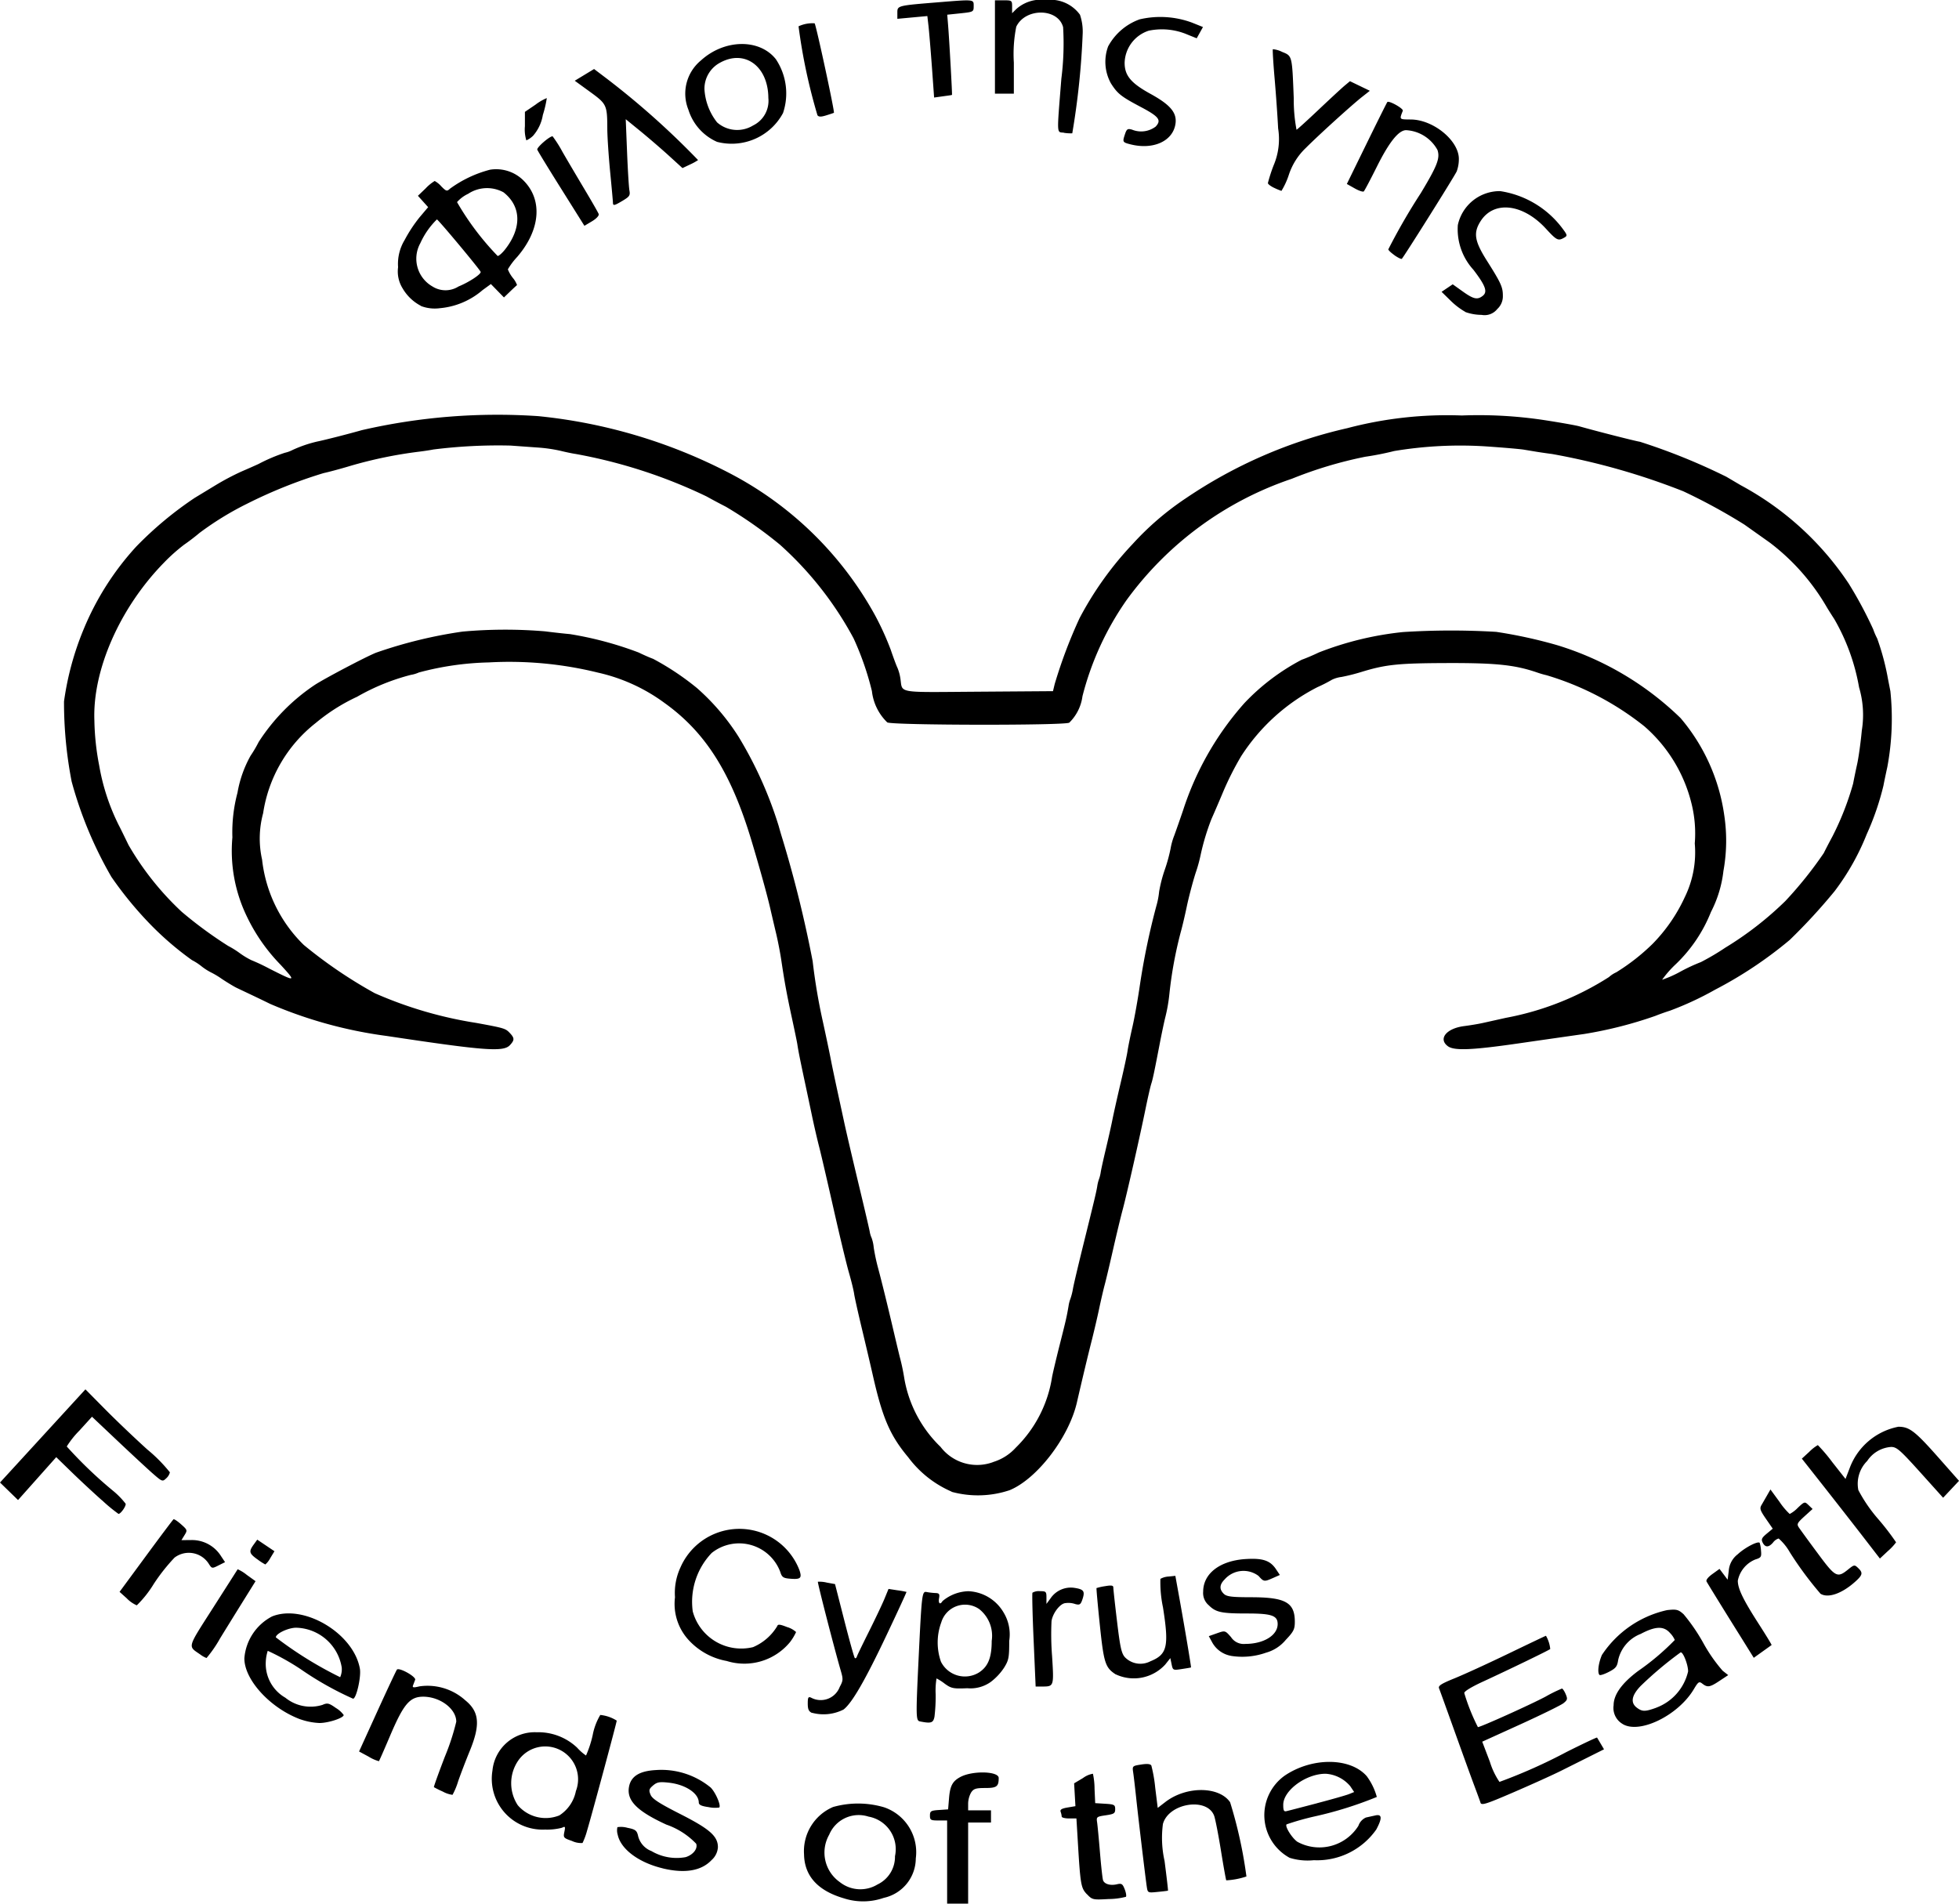
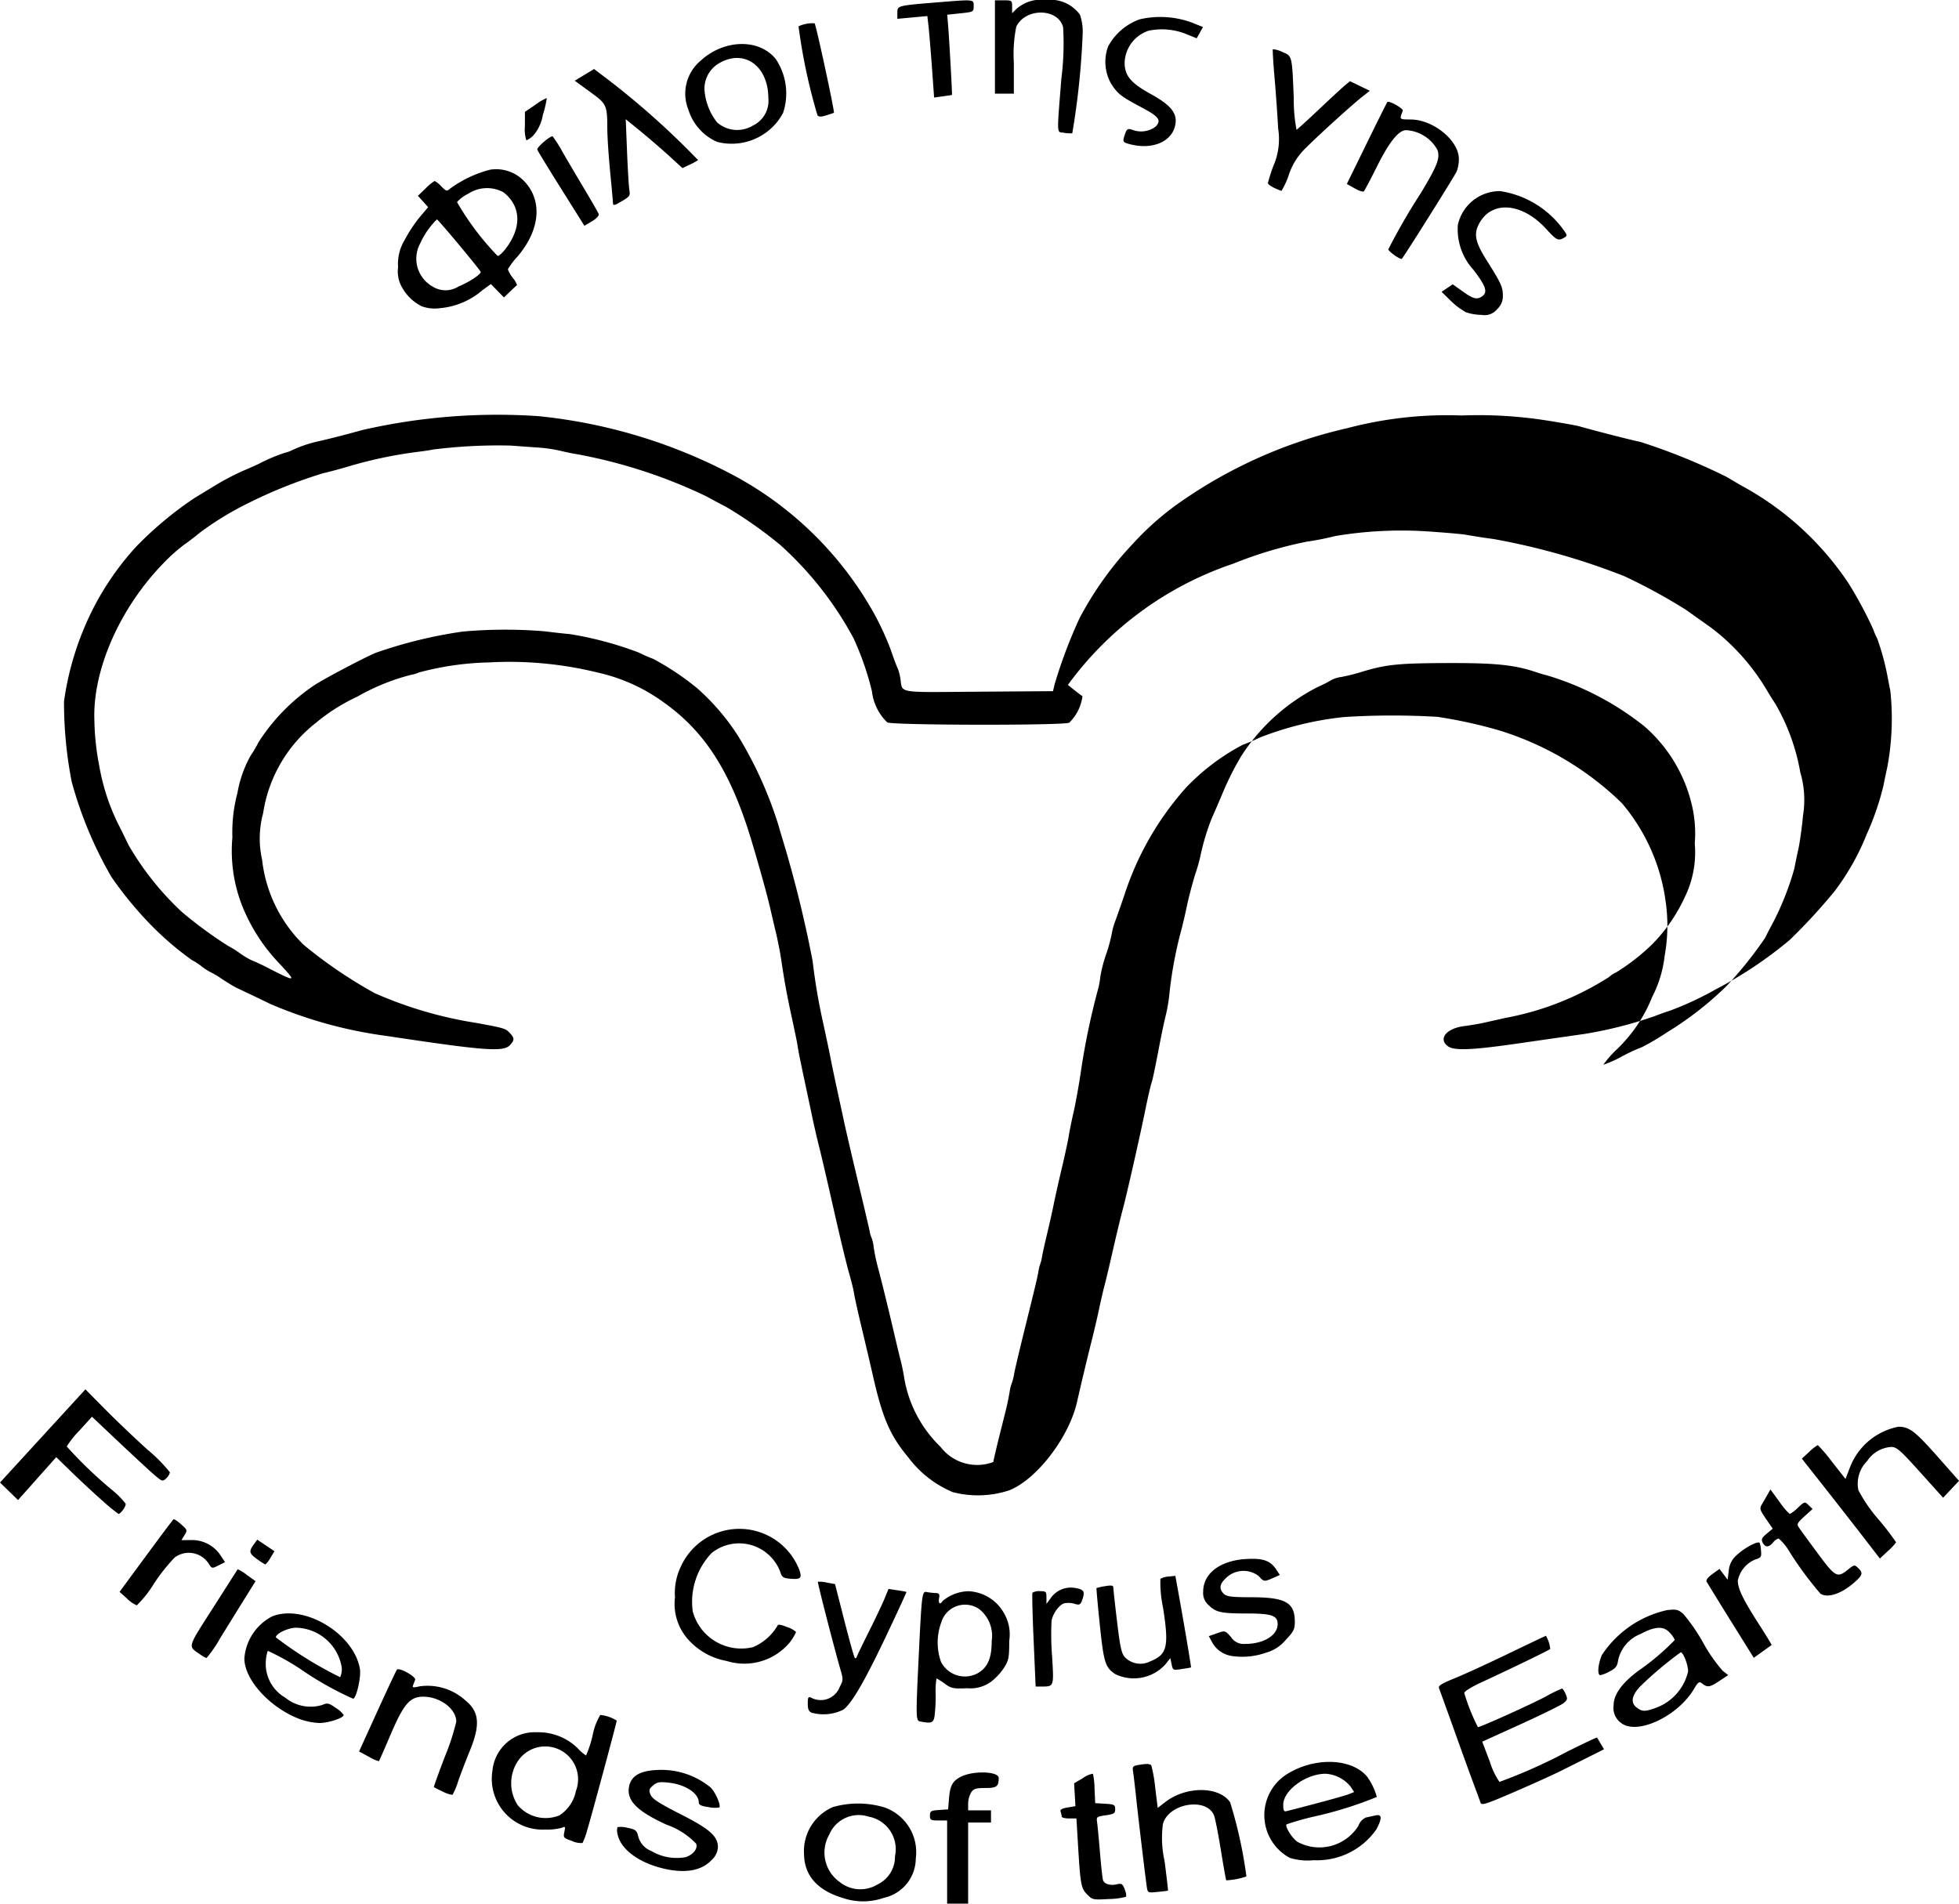
<svg xmlns="http://www.w3.org/2000/svg" id="g4623" width="120" height="116.619" viewBox="0 0 120 116.619">
-   <path id="path4577" d="M63.471,148.418v-2.548h-.526c-.48,0-.526-.027-.526-.3s.054-.308.556-.342l.556-.038.058-.7c.063-.745.216-1.029.693-1.284.745-.4,2.348-.357,2.348.06,0,.525-.12.615-.825.615-.573,0-.712.044-.865.276a1.465,1.465,0,0,0-.182.684v.407h1.4v.746h-1.4v4.972H63.471Zm-6.288,2.232c-1.623-.464-2.452-1.37-2.477-2.705a2.942,2.942,0,0,1,1.777-2.9,5.639,5.639,0,0,1,3.125.017,2.905,2.905,0,0,1,1.944,3.133,2.488,2.488,0,0,1-1.964,2.416,3.836,3.836,0,0,1-2.406.04Zm2.026-.861a1.877,1.877,0,0,0,1.068-1.73,2.026,2.026,0,0,0-1.625-2.426,1.956,1.956,0,0,0-2.405,1.109,2.21,2.21,0,0,0,.646,2.9,2.022,2.022,0,0,0,2.317.146Zm12.824.6c-.367-.389-.4-.562-.565-3.369l-.077-1.274h-.451c-.248,0-.451-.051-.451-.114a1.106,1.106,0,0,0-.065-.294c-.048-.132.063-.2.421-.262l.485-.082-.04-.7-.04-.7.546-.325a1.412,1.412,0,0,1,.606-.262,4.458,4.458,0,0,1,.1.932l.039.869.612.038c.555.034.612.065.612.33s-.072.3-.58.377c-.548.08-.577.1-.529.416.028.182.108,1.021.178,1.865s.155,1.611.189,1.7c.084.233.446.338.845.245.29-.068.351-.029.481.305.082.211.115.419.073.463a4.376,4.376,0,0,1-1.063.136c-.964.054-1,.046-1.326-.3Zm3.667-.466c-.088-.6-.507-4.105-.647-5.42-.069-.649-.152-1.359-.185-1.577-.058-.388-.048-.4.484-.482.372-.059.57-.04.629.061a8.894,8.894,0,0,1,.238,1.371l.152,1.223.47-.362c1.274-.981,3.283-.973,3.964.015a27.458,27.458,0,0,1,1,4.549,4.66,4.66,0,0,1-1.235.236c-.021-.023-.168-.843-.326-1.823s-.346-1.939-.416-2.13c-.43-1.158-2.788-.781-3.138.5a6.478,6.478,0,0,0,.1,2.267c.128.99.223,1.807.21,1.818s-.3.045-.635.078C75.761,150.307,75.758,150.306,75.7,149.922ZM46.04,148.8c-1.469-.354-2.566-1.177-2.749-2.061a.9.9,0,0,1-.017-.459,1.451,1.451,0,0,1,.617.04c.47.092.566.16.641.458a1.322,1.322,0,0,0,.824.965,3.041,3.041,0,0,0,2.1.373c.461-.147.752-.519.643-.822a4.6,4.6,0,0,0-1.828-1.171c-1.8-.827-2.436-1.473-2.288-2.308.115-.649.64-.979,1.644-1.033a4.754,4.754,0,0,1,3.361,1.071c.3.3.645,1.1.525,1.223a1.866,1.866,0,0,1-.655-.024c-.44-.062-.6-.138-.6-.286-.007-.565-.817-1.1-1.837-1.212-.568-.063-.722-.035-.964.173s-.273.285-.149.573c.106.248.533.524,1.809,1.172,1.81.918,2.313,1.361,2.313,2.036a1.145,1.145,0,0,1-.386.786c-.627.666-1.64.838-3.007.508Zm38.418-.639a2.975,2.975,0,0,1-.305-5.04c1.676-1.132,4.01-1.117,5.019.032a3.836,3.836,0,0,1,.62,1.276,23.318,23.318,0,0,1-3.807,1.192,16.47,16.47,0,0,0-1.718.486c-.125.113.32.833.662,1.071a2.816,2.816,0,0,0,3.736-.983.861.861,0,0,1,.46-.506l.58-.128c.409-.092.426.166.056.859a4.425,4.425,0,0,1-3.829,1.884,3.7,3.7,0,0,1-1.473-.144Zm1.667-3.347c.911-.239,1.8-.492,1.967-.561l.311-.126-.24-.359a2.141,2.141,0,0,0-1.511-.76c-1.2,0-2.592,1.023-2.592,1.9,0,.355.04.43.2.391C84.377,145.273,85.214,145.055,86.125,144.816Zm-45.617,2.317c-.534-.183-.557-.208-.484-.56.068-.328.052-.356-.142-.256a3.573,3.573,0,0,1-1.037.112,3.112,3.112,0,0,1-3.226-3.61,2.6,2.6,0,0,1,2.7-2.351,3.46,3.46,0,0,1,2.483.94,3.1,3.1,0,0,0,.549.485,6.622,6.622,0,0,0,.407-1.243,3.784,3.784,0,0,1,.467-1.242,2.3,2.3,0,0,1,1.007.347c0,.111-1.54,5.826-1.816,6.738a4.378,4.378,0,0,1-.278.759,1.3,1.3,0,0,1-.631-.117Zm-.79-1.572a2.3,2.3,0,0,0,1.013-1.491,2.012,2.012,0,0,0-3.548-1.844,2.45,2.45,0,0,0-.012,2.712,2.25,2.25,0,0,0,2.547.623Zm56.425-.785c-.039-.117-.228-.632-.42-1.144s-.729-2-1.193-3.294-.881-2.451-.925-2.559c-.064-.158.126-.281.948-.615.566-.229,2.052-.91,3.3-1.512s2.283-1.095,2.3-1.095a2.018,2.018,0,0,1,.262.812c-.065.069-2.468,1.234-4.129,2-.7.322-1.156.6-1.136.7a12.3,12.3,0,0,0,.834,2.084c.167,0,3.262-1.395,4.147-1.869a8.944,8.944,0,0,1,1-.493c.046,0,.149.151.228.335.128.3.115.359-.127.557-.149.122-1.331.7-2.627,1.292l-2.356,1.07.469,1.232a4.559,4.559,0,0,0,.587,1.232,32.72,32.72,0,0,0,4.1-1.829c1.018-.511,1.863-.909,1.878-.886s.116.195.226.38l.2.338-.878.439-1.763.882c-.487.244-1.779.828-2.872,1.3-1.739.75-1.995.831-2.057.645Zm-63.553-.669a5.971,5.971,0,0,1-.556-.275c-.019-.02.282-.859.669-1.866a14.323,14.323,0,0,0,.7-2.145c0-.783-.98-1.526-2.02-1.532-.823,0-1.2.441-2.019,2.359-.363.855-.677,1.572-.7,1.593a2.375,2.375,0,0,1-.626-.278l-.589-.317,1.118-2.457c.615-1.351,1.156-2.5,1.2-2.557.133-.155,1.19.435,1.117.624l-.128.335c-.055.144.017.155.4.064a3.454,3.454,0,0,1,2.8.856c.861.7.932,1.493.277,3.094-.246.6-.569,1.444-.717,1.873a4.224,4.224,0,0,1-.342.823A1.657,1.657,0,0,1,32.591,144.107Zm72.266-4.142a1.134,1.134,0,0,1-.559-1.149c0-.65.5-1.352,1.5-2.1a15.143,15.143,0,0,0,2.247-1.9,1.379,1.379,0,0,0-.287-.424c-.386-.443-.893-.428-1.8.051a2.245,2.245,0,0,0-1.381,1.6c-.06.4-.144.507-.573.728-.276.143-.534.225-.573.184-.135-.143-.064-.72.15-1.221a6.449,6.449,0,0,1,3.995-2.749c.579-.063.686-.036,1.01.254a11.3,11.3,0,0,1,1.206,1.76,9.66,9.66,0,0,0,1.185,1.7l.341.268-.527.349c-.6.4-.743.419-1.055.177-.2-.156-.249-.125-.529.344-.955,1.6-3.313,2.754-4.352,2.129Zm2.046-1a3.116,3.116,0,0,0,1.958-2.226c0-.42-.316-1.217-.461-1.163a22.59,22.59,0,0,0-2.435,2.046c-.57.587-.65,1.039-.237,1.346.326.243.5.242,1.175,0Zm-83.032.718c-1.849-.679-3.455-2.425-3.447-3.748a3.171,3.171,0,0,1,1.693-2.561c1.942-.788,5,1.031,5.383,3.2.087.5-.218,1.838-.418,1.838a19.62,19.62,0,0,1-3.209-1.808,14.816,14.816,0,0,0-2.017-1.125,2.57,2.57,0,0,0-.121.687,2.389,2.389,0,0,0,1.2,2.186,2.451,2.451,0,0,0,2.274.439c.3-.133.392-.113.819.188a1.619,1.619,0,0,1,.48.432c0,.183-.948.494-1.494.49a4.078,4.078,0,0,1-1.14-.22Zm2.517-3.184a2.9,2.9,0,0,0-2.793-2.435c-.485,0-1.243.36-1.243.59a23.465,23.465,0,0,0,3.941,2.441A1.213,1.213,0,0,0,26.387,136.5ZM61.8,139.8c-.241-.049-.246-.3-.082-3.731.2-4.143.211-4.251.507-4.192a3.958,3.958,0,0,0,.53.06c.231.008.268.061.221.32-.057.318.068.42.212.174a2.569,2.569,0,0,1,1.58-.606,2.625,2.625,0,0,1,2.155,1.293,2.581,2.581,0,0,1,.352,1.749c0,1.034-.029,1.185-.323,1.656a3.553,3.553,0,0,1-.81.861,2.138,2.138,0,0,1-1.432.385c-.858.038-.985.012-1.388-.28a3.229,3.229,0,0,0-.5-.321,4.568,4.568,0,0,0-.053.979,10.553,10.553,0,0,1-.072,1.361c-.073.389-.206.432-.9.292Zm3.627-3c.554-.359.775-.91.775-1.932a2.087,2.087,0,0,0-.767-1.948,1.521,1.521,0,0,0-2.323.817,3.553,3.553,0,0,0-.018,2.41,1.64,1.64,0,0,0,2.334.653Zm-10.23,2.484c-.2-.092-.263-.221-.263-.572,0-.38.033-.439.2-.368a1.242,1.242,0,0,0,1.756-.65c.214-.4.219-.474.064-1.007-.392-1.349-1.438-5.406-1.4-5.442a1.842,1.842,0,0,1,.544.052l.506.092.569,2.227c.313,1.225.6,2.259.643,2.3s.1,0,.128-.091.368-.789.75-1.554.806-1.659.941-1.986l.246-.6.538.083a5.623,5.623,0,0,1,.562.1c.013.011-.531,1.192-1.21,2.626-1.313,2.773-2.123,4.177-2.644,4.579a2.71,2.71,0,0,1-1.932.2Zm13.573-4.446c-.07-1.555-.1-2.87-.072-2.921a.769.769,0,0,1,.457-.094c.373,0,.4.028.4.39v.39l.244-.33a1.5,1.5,0,0,1,1.427-.659c.608.087.7.2.542.683-.113.345-.169.386-.44.318a1.289,1.289,0,0,0-.616-.06c-.32.025-.773.615-.846,1.1A17.01,17.01,0,0,0,69.9,135.8c.116,1.853.113,1.861-.589,1.865l-.418,0Zm5.034,2.087c-.648-.42-.736-.694-.982-3.06-.126-1.211-.215-2.216-.2-2.232a3.463,3.463,0,0,1,.529-.117c.378-.066.5-.047.5.079,0,.091.1,1.027.228,2.079.191,1.6.271,1.96.487,2.2a1.323,1.323,0,0,0,1.557.244c1.034-.42,1.148-.907.771-3.3a7.425,7.425,0,0,1-.159-1.748,1.148,1.148,0,0,1,.508-.144l.408-.042.214,1.181c.342,1.888.766,4.412.745,4.428s-.265.053-.565.1c-.535.083-.547.077-.623-.293l-.078-.377-.308.389a2.606,2.606,0,0,1-3.031.608ZM49.97,136.1a4.171,4.171,0,0,1-2.369-1.324,3.276,3.276,0,0,1-.8-2.58,3.7,3.7,0,0,1,.33-1.817,3.939,3.939,0,0,1,7.3.176c.157.483.059.561-.627.5-.374-.033-.459-.1-.554-.412a2.692,2.692,0,0,0-4.2-1.161,4.33,4.33,0,0,0-1.161,3.581,3.077,3.077,0,0,0,3.692,2.189,3.175,3.175,0,0,0,1.484-1.289c.037-.126.166-.113.6.058a1.4,1.4,0,0,1,.554.306,3.192,3.192,0,0,1-.38.626A3.625,3.625,0,0,1,49.97,136.1Zm-32.24-.392c-.781-.544-.837-.34.782-2.876.813-1.273,1.489-2.331,1.5-2.352a2.455,2.455,0,0,1,.561.347l.535.384-.713,1.145c-.392.63-1.049,1.69-1.459,2.357a7.469,7.469,0,0,1-.831,1.205A1.478,1.478,0,0,1,17.73,135.708Zm63.14.078a1.641,1.641,0,0,1-1.17-.84l-.2-.368.5-.176c.5-.175.5-.175.863.238a.928.928,0,0,0,.88.413c1.121,0,1.975-.528,1.975-1.216,0-.519-.37-.647-1.863-.647-1.585,0-1.92-.071-2.353-.5a.981.981,0,0,1-.347-.835c0-1.112,1.024-1.9,2.6-2,1.047-.065,1.5.086,1.857.616l.24.359-.415.184c-.543.241-.569.238-.891-.126a1.535,1.535,0,0,0-2.076.216c-.319.318-.335.608-.049.883.175.168.482.206,1.667.208,2.11,0,2.681.323,2.681,1.5,0,.459-.069.6-.557,1.115a2.4,2.4,0,0,1-1.2.779,4.371,4.371,0,0,1-2.136.2Zm31.186-1.209c-.788-1.257-1.878-3.022-2.063-3.34-.053-.091.082-.268.353-.463l.438-.316.249.331.249.331.068-.55a1.4,1.4,0,0,1,.552-1.009c.425-.4,1.231-.825,1.343-.7a1.941,1.941,0,0,1,.08.472c.037.391.007.439-.344.547a1.772,1.772,0,0,0-1.076,1.3c0,.491.329,1.167,1.268,2.628.458.713.82,1.305.8,1.316l-.559.4-.532.381Zm-98.82-2.3-.458-.412,1.619-2.2c.891-1.211,1.65-2.222,1.687-2.246s.247.116.465.31c.386.343.392.363.208.661l-.189.307.64-.006a2.1,2.1,0,0,1,1.791.994l.241.36-.4.2c-.384.195-.407.192-.573-.06a1.448,1.448,0,0,0-2.121-.418,11.464,11.464,0,0,0-1.276,1.616,6.66,6.66,0,0,1-1.037,1.308,1.923,1.923,0,0,1-.6-.414Zm103.723-.31a21.31,21.31,0,0,1-1.871-2.532,3.263,3.263,0,0,0-.681-.839.658.658,0,0,0-.34.243c-.267.313-.484.316-.639.009-.1-.2-.058-.292.248-.547l.369-.307-.415-.6c-.358-.521-.4-.637-.271-.852l.345-.6.2-.349.548.748a4.219,4.219,0,0,0,.632.753,1.957,1.957,0,0,0,.5-.383c.41-.383.421-.385.659-.156l.242.233-.5.453c-.449.411-.48.475-.333.691.089.131.6.836,1.144,1.567,1.08,1.463,1.2,1.531,1.851,1.007.382-.31.408-.314.625-.105.317.3.285.435-.214.875-.815.718-1.657.995-2.107.692Zm-95.748-2.1c-.5-.362-.523-.473-.216-.9l.217-.3.527.354.527.355-.25.411a1.374,1.374,0,0,1-.309.4,3.477,3.477,0,0,1-.5-.326Zm98.231-1.554c-.64-.826-1.715-2.2-2.389-3.056l-1.225-1.553.455-.418a2.48,2.48,0,0,1,.524-.411,10.106,10.106,0,0,1,.882,1.04l.814,1.033.263-.688a4,4,0,0,1,2.975-2.51c.675,0,1.023.268,2.465,1.9l1.249,1.414-.487.518-.487.518-1.4-1.557c-1.246-1.382-1.448-1.557-1.791-1.555a1.909,1.909,0,0,0-1.457.856,1.974,1.974,0,0,0-.544,1.788A9.258,9.258,0,0,0,120.5,127.4a15.492,15.492,0,0,1,1.1,1.43,3.361,3.361,0,0,1-.5.534l-.492.46Zm-107.735-2.05c-.515-.456-1.357-1.239-1.872-1.74l-.936-.91-1.17,1.314-1.17,1.314-.552-.537-.552-.537,2.616-2.854,2.616-2.854,1.212,1.226c.667.674,1.831,1.784,2.587,2.466a9.457,9.457,0,0,1,1.375,1.391.726.726,0,0,1-.23.372c-.223.214-.249.2-.847-.323-.339-.3-1.309-1.2-2.156-2l-1.539-1.454-.773.851a5.5,5.5,0,0,0-.773.971,26.307,26.307,0,0,0,2.843,2.721,4.869,4.869,0,0,1,.763.784c.043.139-.3.626-.436.625a10.047,10.047,0,0,1-1.005-.83Zm52.043-.536a6.552,6.552,0,0,1-2.662-2.107c-1.115-1.332-1.579-2.408-2.173-5.042-.139-.615-.441-1.9-.671-2.859s-.442-1.908-.47-2.113-.172-.792-.32-1.305-.572-2.275-.942-3.916-.767-3.347-.882-3.791-.315-1.311-.444-1.927-.342-1.622-.474-2.238c-.255-1.2-.358-1.716-.417-2.113-.02-.137-.171-.864-.334-1.616-.309-1.428-.449-2.19-.65-3.543-.066-.444-.207-1.172-.313-1.616s-.27-1.144-.364-1.554c-.181-.791-.642-2.459-1.134-4.1-1.254-4.191-2.824-6.68-5.352-8.485a10.858,10.858,0,0,0-4.069-1.851,22.653,22.653,0,0,0-6.681-.624,17.989,17.989,0,0,0-4.291.618,1.919,1.919,0,0,1-.489.146,13.271,13.271,0,0,0-3.292,1.341,11.489,11.489,0,0,0-2.525,1.6,8.666,8.666,0,0,0-3.229,5.534,5.9,5.9,0,0,0-.064,2.84,8.622,8.622,0,0,0,2.56,5.234,28.489,28.489,0,0,0,4.34,2.949,24.9,24.9,0,0,0,6.229,1.824c1.717.316,1.783.336,2.05.62.29.308.29.432,0,.743-.4.425-1.535.34-7.533-.564A26.983,26.983,0,0,1,22,95.845c-.322-.159-.848-.412-1.17-.564l-.877-.416c-.161-.077-.57-.324-.909-.548a5.05,5.05,0,0,0-.681-.408,3.574,3.574,0,0,1-.574-.373,3.47,3.47,0,0,0-.577-.373,18.84,18.84,0,0,1-2.434-2.072,22.575,22.575,0,0,1-2.5-3.024,24.382,24.382,0,0,1-2.435-5.842,25.436,25.436,0,0,1-.468-4.91,17.941,17.941,0,0,1,1.2-4.413A17.17,17.17,0,0,1,13.8,67.83a22.041,22.041,0,0,1,3.576-2.98l1.287-.781a15.687,15.687,0,0,1,1.579-.835c.386-.166.86-.376,1.053-.466a10.408,10.408,0,0,1,1.606-.683,1.942,1.942,0,0,0,.482-.176,7.777,7.777,0,0,1,1.483-.509c.519-.106,1.932-.469,2.746-.7a37.032,37.032,0,0,1,10.826-.859,32.351,32.351,0,0,1,11.693,3.486A21.47,21.47,0,0,1,59.034,72a17.357,17.357,0,0,1,.977,2.136c.167.491.353.993.415,1.115a2.777,2.777,0,0,1,.179.643c.151.946-.33.863,4.771.827l4.579-.033.105-.435a29.929,29.929,0,0,1,1.525-4.04,20.55,20.55,0,0,1,3.247-4.537,17.581,17.581,0,0,1,3.262-2.805,29.075,29.075,0,0,1,9.885-4.293A24,24,0,0,1,95,59.8a26.9,26.9,0,0,1,4.972.271c1,.152,2,.329,2.223.392,1.116.315,3.482.918,3.713.946a37.819,37.819,0,0,1,5.3,2.147l.877.517A18.4,18.4,0,0,1,118.7,70.1a25.009,25.009,0,0,1,1.5,2.8,3.964,3.964,0,0,0,.242.559,15.263,15.263,0,0,1,.629,2.3c.016.1.1.522.18.932a16.154,16.154,0,0,1-.185,4.631c-.1.461-.209.978-.239,1.149a16.663,16.663,0,0,1-1.026,2.983,14.811,14.811,0,0,1-1.971,3.493,35.546,35.546,0,0,1-2.745,2.981,25.165,25.165,0,0,1-4.566,3.045,19.26,19.26,0,0,1-2.775,1.29c-.257.08-.652.221-.877.313a25.377,25.377,0,0,1-4.387,1.116c-.708.1-2.463.351-3.9.559-2.963.43-4.048.476-4.438.186-.606-.451-.087-1.093,1-1.231.371-.047.885-.134,1.142-.191l1.4-.312a17.751,17.751,0,0,0,6.328-2.5,1.7,1.7,0,0,1,.447-.292,12.758,12.758,0,0,0,2.213-1.73,10.083,10.083,0,0,0,1.987-2.879,6.235,6.235,0,0,0,.609-3.285,7.567,7.567,0,0,0-.191-2.411,9.144,9.144,0,0,0-2.9-4.768,17.706,17.706,0,0,0-5.983-3.125,5.535,5.535,0,0,1-.585-.17c-1.365-.466-2.508-.586-5.5-.577-3.018.01-3.764.087-5.264.546a11.678,11.678,0,0,1-1.219.306,1.824,1.824,0,0,0-.585.172,8.87,8.87,0,0,1-.886.452,12.092,12.092,0,0,0-4.673,4.23,18.5,18.5,0,0,0-1.1,2.175c-.3.718-.629,1.473-.721,1.678A14.413,14.413,0,0,0,79,86.718a9.15,9.15,0,0,1-.311,1.119c-.181.571-.421,1.485-.535,2.032s-.279,1.246-.366,1.554a25.2,25.2,0,0,0-.7,3.791,10.067,10.067,0,0,1-.264,1.5c-.067.271-.208.941-.314,1.488-.366,1.9-.438,2.239-.537,2.548-.055.171-.208.842-.341,1.492-.356,1.746-1.16,5.29-1.409,6.215-.12.444-.382,1.535-.584,2.424s-.433,1.868-.516,2.175-.238.979-.346,1.492-.3,1.324-.418,1.8c-.251.985-.582,2.365-.939,3.916-.493,2.141-2.44,4.681-4.118,5.372a6.117,6.117,0,0,1-3.558.1Zm2.548-1.819a3.083,3.083,0,0,0,1.376-.874,7.693,7.693,0,0,0,2.225-4.332c.052-.273.264-1.168.472-1.989.38-1.5.422-1.683.537-2.351a2.15,2.15,0,0,1,.118-.458,3.849,3.849,0,0,0,.157-.632c.056-.3.3-1.32.533-2.277.779-3.146.888-3.6.949-3.967a2.2,2.2,0,0,1,.109-.446,2.208,2.208,0,0,0,.109-.446c.033-.2.17-.81.3-1.357s.317-1.358.405-1.8.322-1.486.518-2.315.383-1.7.415-1.927.167-.9.3-1.477.341-1.752.463-2.6a43.785,43.785,0,0,1,1-4.8,4.908,4.908,0,0,0,.173-.892,8.524,8.524,0,0,1,.351-1.355,9.96,9.96,0,0,0,.351-1.281,4.04,4.04,0,0,1,.228-.809c.125-.343.37-1.043.544-1.556a18.383,18.383,0,0,1,3.751-6.549,13.347,13.347,0,0,1,3.509-2.655c.248-.086.714-.284,1.035-.44a19.626,19.626,0,0,1,5.17-1.256,46.69,46.69,0,0,1,5.709-.012,29.221,29.221,0,0,1,3.743.818,18.618,18.618,0,0,1,7.549,4.462,11.707,11.707,0,0,1,2.679,5.966,10.39,10.39,0,0,1-.052,3.4,7.25,7.25,0,0,1-.765,2.516,9.047,9.047,0,0,1-2.157,3.2,6.447,6.447,0,0,0-.835.951,6.876,6.876,0,0,0,1.157-.518,10.9,10.9,0,0,1,1.218-.564,15.083,15.083,0,0,0,1.5-.886,20.448,20.448,0,0,0,3.675-2.855,24.219,24.219,0,0,0,2.355-2.94c.091-.188.33-.649.533-1.025a17.459,17.459,0,0,0,1.264-3.232c.044-.239.153-.771.244-1.181s.221-1.346.289-2.079a5.944,5.944,0,0,0-.169-2.632,12.7,12.7,0,0,0-1.514-4.177c-.2-.308-.416-.651-.48-.764a13.36,13.36,0,0,0-3.48-3.931l-1.551-1.1a35.664,35.664,0,0,0-3.743-2.041,42.057,42.057,0,0,0-8.04-2.284c-.3-.038-.719-.1-.932-.134l-.8-.133c-.225-.037-1.225-.124-2.223-.193a24.617,24.617,0,0,0-5.713.278,17.657,17.657,0,0,1-1.774.351,25.316,25.316,0,0,0-4.5,1.35,20.687,20.687,0,0,0-10.112,7.419A18.01,18.01,0,0,0,71.761,77a2.763,2.763,0,0,1-.809,1.619c-.311.177-10.779.162-11.146-.016a3.147,3.147,0,0,1-.942-1.918,17.848,17.848,0,0,0-1.121-3.228,21.053,21.053,0,0,0-4.508-5.738,26.2,26.2,0,0,0-3.316-2.329c-.3-.151-.834-.436-1.188-.633a31.371,31.371,0,0,0-8.013-2.6c-.193-.027-.611-.114-.929-.193a9.19,9.19,0,0,0-1.3-.194l-1.762-.127a31.831,31.831,0,0,0-4.727.24c-.161.034-.539.092-.841.13a26.608,26.608,0,0,0-4.247.875c-.579.175-1.316.373-1.638.442A29.382,29.382,0,0,0,20.6,65.2a18.8,18.8,0,0,0-2.925,1.794c-.257.22-.679.542-.936.716a10.95,10.95,0,0,0-1.242,1.107c-2.7,2.757-4.385,6.586-4.261,9.679a15.684,15.684,0,0,0,.292,2.735,13.126,13.126,0,0,0,1.2,3.666c.074.136.342.684.6,1.217a17.7,17.7,0,0,0,3.263,4.095,25.5,25.5,0,0,0,2.84,2.086,5.529,5.529,0,0,1,.7.435,4.754,4.754,0,0,0,.716.435,11.766,11.766,0,0,1,1.088.512c1.663.841,1.68.836.709-.225a11.042,11.042,0,0,1-2.094-3.014,9.21,9.21,0,0,1-.861-4.793,9.441,9.441,0,0,1,.312-2.735,7.13,7.13,0,0,1,.8-2.263A7.736,7.736,0,0,0,21.3,79.8a12.021,12.021,0,0,1,3.444-3.5c.642-.415,3.161-1.739,3.749-1.97a28.181,28.181,0,0,1,5.293-1.291,29.108,29.108,0,0,1,5.06-.015c.515.066,1.2.142,1.521.169a21.518,21.518,0,0,1,4.211,1.128c.322.157.716.329.876.383a16.388,16.388,0,0,1,2.689,1.79,13.8,13.8,0,0,1,2.561,3,24.3,24.3,0,0,1,2.454,5.47c.064.239.171.6.237.808a73.924,73.924,0,0,1,1.839,7.458,35.954,35.954,0,0,0,.631,3.729c.179.82.392,1.827.471,2.238s.273,1.333.429,2.051.332,1.529.39,1.8c.151.706.525,2.3,1.061,4.537.254,1.06.484,2.052.511,2.2a1.565,1.565,0,0,0,.12.4,2.383,2.383,0,0,1,.128.588,12.009,12.009,0,0,0,.273,1.278c.23.86.578,2.277.963,3.92.128.547.287,1.213.353,1.481a12.627,12.627,0,0,1,.271,1.259,7.609,7.609,0,0,0,2.232,4.271,2.819,2.819,0,0,0,3.229.93ZM95.209,53.451a4.375,4.375,0,0,1-.912-.7l-.538-.527.341-.23.341-.23.612.437c.665.475.9.526,1.226.27.312-.242.176-.621-.572-1.6a3.686,3.686,0,0,1-.953-2.736,2.63,2.63,0,0,1,2.593-2.08,5.854,5.854,0,0,1,3.765,2.219c.365.482.371.511.154.635-.367.209-.455.165-1.117-.555-1.412-1.537-3.2-1.736-4.008-.446-.445.707-.363,1.209.388,2.4.871,1.378.984,1.626.984,2.156a1.057,1.057,0,0,1-.342.814.993.993,0,0,1-.965.358,2.973,2.973,0,0,1-1-.178Zm-63.967-.366a2.777,2.777,0,0,1-1.122-1.067,1.959,1.959,0,0,1-.281-1.305,2.819,2.819,0,0,1,.4-1.661,8.791,8.791,0,0,1,.922-1.4l.519-.614-.313-.348-.313-.348.473-.454a2.691,2.691,0,0,1,.554-.454,1.486,1.486,0,0,1,.407.332c.3.3.343.316.533.138a7.263,7.263,0,0,1,2.447-1.16,2.374,2.374,0,0,1,1.98.59c1.266,1.182,1.143,3.059-.313,4.752a4.239,4.239,0,0,0-.572.761,2.087,2.087,0,0,0,.3.519,1.432,1.432,0,0,1,.263.447c-.023.013-.213.187-.422.389l-.38.366-.4-.41-.4-.41-.508.37a4.637,4.637,0,0,1-2.613,1.109,2.382,2.382,0,0,1-1.17-.136ZM33.534,51.9c.643-.26,1.409-.763,1.362-.9-.054-.156-2.6-3.209-2.68-3.211A4.815,4.815,0,0,0,31.2,49.247a1.958,1.958,0,0,0,.736,2.644,1.49,1.49,0,0,0,1.6.009Zm2.85-2.261c1.042-1.316,1.009-2.648-.086-3.51a2.1,2.1,0,0,0-2.167.091,2.069,2.069,0,0,0-.681.509,16.838,16.838,0,0,0,2.489,3.3C36.015,50.027,36.214,49.853,36.384,49.639Zm54.492.343c-.208-.145-.379-.307-.38-.36a37.726,37.726,0,0,1,1.992-3.447c1.009-1.676,1.186-2.135,1.021-2.637a2.334,2.334,0,0,0-1.923-1.216c-.456,0-1.037.725-1.791,2.236-.392.785-.751,1.466-.8,1.513s-.3-.037-.561-.185l-.478-.269,1.214-2.481c.668-1.365,1.238-2.506,1.266-2.537.1-.106,1,.4.948.533-.213.549-.232.529.5.536,1.378.014,2.933,1.293,2.933,2.413a2.179,2.179,0,0,1-.132.767c-.185.381-3.277,5.3-3.364,5.356-.039.024-.242-.075-.45-.221ZM39.838,45.924c-.778-1.238-1.441-2.322-1.472-2.409-.047-.129.743-.82.937-.82a7.5,7.5,0,0,1,.61.963c.306.53.917,1.564,1.356,2.3s.826,1.408.858,1.5-.128.276-.407.443l-.467.279ZM43,46.765c0-.085-.079-.939-.172-1.9s-.171-2.139-.173-2.626c-.006-1.464-.032-1.521-1.068-2.273l-.926-.673.592-.359.592-.359.783.593a49.534,49.534,0,0,1,5.587,4.985,3.312,3.312,0,0,1-.509.279l-.446.212-.813-.741c-.447-.408-1.229-1.081-1.738-1.5l-.925-.754.081,2.014c.045,1.108.11,2.167.145,2.354.056.3,0,.376-.4.617-.536.32-.607.334-.61.122ZM83.5,45.854c-.209-.1-.38-.229-.38-.293a9.6,9.6,0,0,1,.346-1.072,4.124,4.124,0,0,0,.281-2.277c-.036-.726-.133-2.1-.216-3.061s-.131-1.762-.108-1.789a1.539,1.539,0,0,1,.563.162c.628.255.614.2.718,2.845a9.756,9.756,0,0,0,.17,1.927c.051-.02.664-.578,1.362-1.238s1.414-1.322,1.59-1.469l.321-.268.609.294.609.294-.462.363c-.636.5-2.66,2.336-3.464,3.142A3.99,3.99,0,0,0,84.4,45.064a4.584,4.584,0,0,1-.45.977,3.968,3.968,0,0,1-.447-.187Zm-8.78-2.66c-.5-.127-.514-.143-.364-.6.113-.345.166-.382.439-.306a1.476,1.476,0,0,0,1.449-.185c.372-.4.206-.613-.918-1.207-1.2-.634-1.424-.813-1.824-1.447a2.724,2.724,0,0,1-.168-2.261,3.555,3.555,0,0,1,1.93-1.656,5.6,5.6,0,0,1,3.205.2l.674.271-.192.345-.192.345-.578-.233a3.985,3.985,0,0,0-2.36-.233,2.13,2.13,0,0,0-1.477,1.969c0,.779.386,1.243,1.582,1.9,1.229.676,1.634,1.163,1.532,1.841-.159,1.056-1.355,1.6-2.74,1.256Zm-25.343-.157a3.176,3.176,0,0,1-1.753-1.965,2.632,2.632,0,0,1,.768-3.024c1.439-1.309,3.583-1.344,4.587-.076a3.775,3.775,0,0,1,.44,3.3,3.571,3.571,0,0,1-4.043,1.765Zm2.2-1a1.678,1.678,0,0,0,.943-1.688c-.01-1.944-1.44-2.993-2.951-2.165a1.805,1.805,0,0,0-.963,1.635,3.626,3.626,0,0,0,.774,2.026,1.861,1.861,0,0,0,2.2.191Zm-13.969.032V41.2l.653-.444a3.033,3.033,0,0,1,.688-.4,6.724,6.724,0,0,1-.243,1.036,2.559,2.559,0,0,1-.6,1.274,1.408,1.408,0,0,1-.41.28,2.248,2.248,0,0,1-.088-.871Zm33.019.408c-.454-.059-.44.243-.158-3.318a17.049,17.049,0,0,0,.107-3.145c-.307-1.18-2.312-1.2-2.87-.03a8.5,8.5,0,0,0-.148,2.2l0,1.9H66.4V34.366h.526c.513,0,.526.01.526.395v.395l.263-.262a2.28,2.28,0,0,1,1.818-.546,2.231,2.231,0,0,1,2.075.9,3.207,3.207,0,0,1,.165,1.2,47.584,47.584,0,0,1-.636,6.066,2.671,2.671,0,0,1-.5-.029Zm-15.1-1.072a34.674,34.674,0,0,1-1.157-5.446,2.019,2.019,0,0,1,.984-.184c.09.1,1.242,5.441,1.182,5.482-.018.012-.229.083-.468.157-.32.1-.462.1-.541-.008Zm7.011-2.975c-.077-1.04-.171-2.163-.209-2.5l-.069-.6-.919.085-.919.085v-.374c0-.436,0-.436,2.5-.639,2.232-.181,2.176-.187,2.176.234,0,.35-.015.358-.81.442l-.81.085.053.646c.07.857.26,4.247.238,4.265s-.259.047-.556.088l-.539.075Z" transform="translate(-5.454 -34.347)" />
+   <path id="path4577" d="M63.471,148.418v-2.548h-.526c-.48,0-.526-.027-.526-.3s.054-.308.556-.342l.556-.038.058-.7c.063-.745.216-1.029.693-1.284.745-.4,2.348-.357,2.348.06,0,.525-.12.615-.825.615-.573,0-.712.044-.865.276a1.465,1.465,0,0,0-.182.684v.407h1.4v.746h-1.4v4.972H63.471Zm-6.288,2.232c-1.623-.464-2.452-1.37-2.477-2.705a2.942,2.942,0,0,1,1.777-2.9,5.639,5.639,0,0,1,3.125.017,2.905,2.905,0,0,1,1.944,3.133,2.488,2.488,0,0,1-1.964,2.416,3.836,3.836,0,0,1-2.406.04Zm2.026-.861a1.877,1.877,0,0,0,1.068-1.73,2.026,2.026,0,0,0-1.625-2.426,1.956,1.956,0,0,0-2.405,1.109,2.21,2.21,0,0,0,.646,2.9,2.022,2.022,0,0,0,2.317.146Zm12.824.6c-.367-.389-.4-.562-.565-3.369l-.077-1.274h-.451c-.248,0-.451-.051-.451-.114a1.106,1.106,0,0,0-.065-.294c-.048-.132.063-.2.421-.262l.485-.082-.04-.7-.04-.7.546-.325a1.412,1.412,0,0,1,.606-.262,4.458,4.458,0,0,1,.1.932l.039.869.612.038c.555.034.612.065.612.33s-.072.3-.58.377c-.548.08-.577.1-.529.416.028.182.108,1.021.178,1.865s.155,1.611.189,1.7c.084.233.446.338.845.245.29-.068.351-.029.481.305.082.211.115.419.073.463a4.376,4.376,0,0,1-1.063.136c-.964.054-1,.046-1.326-.3Zm3.667-.466c-.088-.6-.507-4.105-.647-5.42-.069-.649-.152-1.359-.185-1.577-.058-.388-.048-.4.484-.482.372-.059.57-.04.629.061a8.894,8.894,0,0,1,.238,1.371l.152,1.223.47-.362c1.274-.981,3.283-.973,3.964.015a27.458,27.458,0,0,1,1,4.549,4.66,4.66,0,0,1-1.235.236c-.021-.023-.168-.843-.326-1.823s-.346-1.939-.416-2.13c-.43-1.158-2.788-.781-3.138.5a6.478,6.478,0,0,0,.1,2.267c.128.99.223,1.807.21,1.818s-.3.045-.635.078C75.761,150.307,75.758,150.306,75.7,149.922ZM46.04,148.8c-1.469-.354-2.566-1.177-2.749-2.061a.9.9,0,0,1-.017-.459,1.451,1.451,0,0,1,.617.04c.47.092.566.16.641.458a1.322,1.322,0,0,0,.824.965,3.041,3.041,0,0,0,2.1.373c.461-.147.752-.519.643-.822a4.6,4.6,0,0,0-1.828-1.171c-1.8-.827-2.436-1.473-2.288-2.308.115-.649.64-.979,1.644-1.033a4.754,4.754,0,0,1,3.361,1.071c.3.3.645,1.1.525,1.223a1.866,1.866,0,0,1-.655-.024c-.44-.062-.6-.138-.6-.286-.007-.565-.817-1.1-1.837-1.212-.568-.063-.722-.035-.964.173s-.273.285-.149.573c.106.248.533.524,1.809,1.172,1.81.918,2.313,1.361,2.313,2.036a1.145,1.145,0,0,1-.386.786c-.627.666-1.64.838-3.007.508Zm38.418-.639a2.975,2.975,0,0,1-.305-5.04c1.676-1.132,4.01-1.117,5.019.032a3.836,3.836,0,0,1,.62,1.276,23.318,23.318,0,0,1-3.807,1.192,16.47,16.47,0,0,0-1.718.486c-.125.113.32.833.662,1.071a2.816,2.816,0,0,0,3.736-.983.861.861,0,0,1,.46-.506l.58-.128c.409-.092.426.166.056.859a4.425,4.425,0,0,1-3.829,1.884,3.7,3.7,0,0,1-1.473-.144Zm1.667-3.347c.911-.239,1.8-.492,1.967-.561l.311-.126-.24-.359a2.141,2.141,0,0,0-1.511-.76c-1.2,0-2.592,1.023-2.592,1.9,0,.355.04.43.2.391C84.377,145.273,85.214,145.055,86.125,144.816Zm-45.617,2.317c-.534-.183-.557-.208-.484-.56.068-.328.052-.356-.142-.256a3.573,3.573,0,0,1-1.037.112,3.112,3.112,0,0,1-3.226-3.61,2.6,2.6,0,0,1,2.7-2.351,3.46,3.46,0,0,1,2.483.94,3.1,3.1,0,0,0,.549.485,6.622,6.622,0,0,0,.407-1.243,3.784,3.784,0,0,1,.467-1.242,2.3,2.3,0,0,1,1.007.347c0,.111-1.54,5.826-1.816,6.738a4.378,4.378,0,0,1-.278.759,1.3,1.3,0,0,1-.631-.117Zm-.79-1.572a2.3,2.3,0,0,0,1.013-1.491,2.012,2.012,0,0,0-3.548-1.844,2.45,2.45,0,0,0-.012,2.712,2.25,2.25,0,0,0,2.547.623Zm56.425-.785c-.039-.117-.228-.632-.42-1.144s-.729-2-1.193-3.294-.881-2.451-.925-2.559c-.064-.158.126-.281.948-.615.566-.229,2.052-.91,3.3-1.512s2.283-1.095,2.3-1.095a2.018,2.018,0,0,1,.262.812c-.065.069-2.468,1.234-4.129,2-.7.322-1.156.6-1.136.7a12.3,12.3,0,0,0,.834,2.084c.167,0,3.262-1.395,4.147-1.869a8.944,8.944,0,0,1,1-.493c.046,0,.149.151.228.335.128.3.115.359-.127.557-.149.122-1.331.7-2.627,1.292l-2.356,1.07.469,1.232a4.559,4.559,0,0,0,.587,1.232,32.72,32.72,0,0,0,4.1-1.829c1.018-.511,1.863-.909,1.878-.886s.116.195.226.38l.2.338-.878.439-1.763.882c-.487.244-1.779.828-2.872,1.3-1.739.75-1.995.831-2.057.645Zm-63.553-.669a5.971,5.971,0,0,1-.556-.275c-.019-.02.282-.859.669-1.866a14.323,14.323,0,0,0,.7-2.145c0-.783-.98-1.526-2.02-1.532-.823,0-1.2.441-2.019,2.359-.363.855-.677,1.572-.7,1.593a2.375,2.375,0,0,1-.626-.278l-.589-.317,1.118-2.457c.615-1.351,1.156-2.5,1.2-2.557.133-.155,1.19.435,1.117.624l-.128.335c-.055.144.017.155.4.064a3.454,3.454,0,0,1,2.8.856c.861.7.932,1.493.277,3.094-.246.6-.569,1.444-.717,1.873a4.224,4.224,0,0,1-.342.823A1.657,1.657,0,0,1,32.591,144.107Zm72.266-4.142a1.134,1.134,0,0,1-.559-1.149c0-.65.5-1.352,1.5-2.1a15.143,15.143,0,0,0,2.247-1.9,1.379,1.379,0,0,0-.287-.424c-.386-.443-.893-.428-1.8.051a2.245,2.245,0,0,0-1.381,1.6c-.06.4-.144.507-.573.728-.276.143-.534.225-.573.184-.135-.143-.064-.72.15-1.221a6.449,6.449,0,0,1,3.995-2.749c.579-.063.686-.036,1.01.254a11.3,11.3,0,0,1,1.206,1.76,9.66,9.66,0,0,0,1.185,1.7l.341.268-.527.349c-.6.4-.743.419-1.055.177-.2-.156-.249-.125-.529.344-.955,1.6-3.313,2.754-4.352,2.129Zm2.046-1a3.116,3.116,0,0,0,1.958-2.226c0-.42-.316-1.217-.461-1.163a22.59,22.59,0,0,0-2.435,2.046c-.57.587-.65,1.039-.237,1.346.326.243.5.242,1.175,0Zm-83.032.718c-1.849-.679-3.455-2.425-3.447-3.748a3.171,3.171,0,0,1,1.693-2.561c1.942-.788,5,1.031,5.383,3.2.087.5-.218,1.838-.418,1.838a19.62,19.62,0,0,1-3.209-1.808,14.816,14.816,0,0,0-2.017-1.125,2.57,2.57,0,0,0-.121.687,2.389,2.389,0,0,0,1.2,2.186,2.451,2.451,0,0,0,2.274.439c.3-.133.392-.113.819.188a1.619,1.619,0,0,1,.48.432c0,.183-.948.494-1.494.49a4.078,4.078,0,0,1-1.14-.22Zm2.517-3.184a2.9,2.9,0,0,0-2.793-2.435c-.485,0-1.243.36-1.243.59a23.465,23.465,0,0,0,3.941,2.441A1.213,1.213,0,0,0,26.387,136.5ZM61.8,139.8c-.241-.049-.246-.3-.082-3.731.2-4.143.211-4.251.507-4.192a3.958,3.958,0,0,0,.53.06c.231.008.268.061.221.32-.057.318.068.42.212.174a2.569,2.569,0,0,1,1.58-.606,2.625,2.625,0,0,1,2.155,1.293,2.581,2.581,0,0,1,.352,1.749c0,1.034-.029,1.185-.323,1.656a3.553,3.553,0,0,1-.81.861,2.138,2.138,0,0,1-1.432.385c-.858.038-.985.012-1.388-.28a3.229,3.229,0,0,0-.5-.321,4.568,4.568,0,0,0-.053.979,10.553,10.553,0,0,1-.072,1.361c-.073.389-.206.432-.9.292Zm3.627-3c.554-.359.775-.91.775-1.932a2.087,2.087,0,0,0-.767-1.948,1.521,1.521,0,0,0-2.323.817,3.553,3.553,0,0,0-.018,2.41,1.64,1.64,0,0,0,2.334.653Zm-10.23,2.484c-.2-.092-.263-.221-.263-.572,0-.38.033-.439.2-.368a1.242,1.242,0,0,0,1.756-.65c.214-.4.219-.474.064-1.007-.392-1.349-1.438-5.406-1.4-5.442a1.842,1.842,0,0,1,.544.052l.506.092.569,2.227c.313,1.225.6,2.259.643,2.3s.1,0,.128-.091.368-.789.75-1.554.806-1.659.941-1.986l.246-.6.538.083a5.623,5.623,0,0,1,.562.1c.013.011-.531,1.192-1.21,2.626-1.313,2.773-2.123,4.177-2.644,4.579a2.71,2.71,0,0,1-1.932.2Zm13.573-4.446c-.07-1.555-.1-2.87-.072-2.921a.769.769,0,0,1,.457-.094c.373,0,.4.028.4.39v.39l.244-.33a1.5,1.5,0,0,1,1.427-.659c.608.087.7.2.542.683-.113.345-.169.386-.44.318a1.289,1.289,0,0,0-.616-.06c-.32.025-.773.615-.846,1.1A17.01,17.01,0,0,0,69.9,135.8c.116,1.853.113,1.861-.589,1.865l-.418,0Zm5.034,2.087c-.648-.42-.736-.694-.982-3.06-.126-1.211-.215-2.216-.2-2.232a3.463,3.463,0,0,1,.529-.117c.378-.066.5-.047.5.079,0,.091.1,1.027.228,2.079.191,1.6.271,1.96.487,2.2a1.323,1.323,0,0,0,1.557.244c1.034-.42,1.148-.907.771-3.3a7.425,7.425,0,0,1-.159-1.748,1.148,1.148,0,0,1,.508-.144l.408-.042.214,1.181c.342,1.888.766,4.412.745,4.428s-.265.053-.565.1c-.535.083-.547.077-.623-.293l-.078-.377-.308.389a2.606,2.606,0,0,1-3.031.608ZM49.97,136.1a4.171,4.171,0,0,1-2.369-1.324,3.276,3.276,0,0,1-.8-2.58,3.7,3.7,0,0,1,.33-1.817,3.939,3.939,0,0,1,7.3.176c.157.483.059.561-.627.5-.374-.033-.459-.1-.554-.412a2.692,2.692,0,0,0-4.2-1.161,4.33,4.33,0,0,0-1.161,3.581,3.077,3.077,0,0,0,3.692,2.189,3.175,3.175,0,0,0,1.484-1.289c.037-.126.166-.113.6.058a1.4,1.4,0,0,1,.554.306,3.192,3.192,0,0,1-.38.626A3.625,3.625,0,0,1,49.97,136.1Zm-32.24-.392c-.781-.544-.837-.34.782-2.876.813-1.273,1.489-2.331,1.5-2.352a2.455,2.455,0,0,1,.561.347l.535.384-.713,1.145c-.392.63-1.049,1.69-1.459,2.357a7.469,7.469,0,0,1-.831,1.205A1.478,1.478,0,0,1,17.73,135.708Zm63.14.078a1.641,1.641,0,0,1-1.17-.84l-.2-.368.5-.176c.5-.175.5-.175.863.238a.928.928,0,0,0,.88.413c1.121,0,1.975-.528,1.975-1.216,0-.519-.37-.647-1.863-.647-1.585,0-1.92-.071-2.353-.5a.981.981,0,0,1-.347-.835c0-1.112,1.024-1.9,2.6-2,1.047-.065,1.5.086,1.857.616l.24.359-.415.184c-.543.241-.569.238-.891-.126a1.535,1.535,0,0,0-2.076.216c-.319.318-.335.608-.049.883.175.168.482.206,1.667.208,2.11,0,2.681.323,2.681,1.5,0,.459-.069.6-.557,1.115a2.4,2.4,0,0,1-1.2.779,4.371,4.371,0,0,1-2.136.2Zm31.186-1.209c-.788-1.257-1.878-3.022-2.063-3.34-.053-.091.082-.268.353-.463l.438-.316.249.331.249.331.068-.55a1.4,1.4,0,0,1,.552-1.009c.425-.4,1.231-.825,1.343-.7a1.941,1.941,0,0,1,.08.472c.037.391.007.439-.344.547a1.772,1.772,0,0,0-1.076,1.3c0,.491.329,1.167,1.268,2.628.458.713.82,1.305.8,1.316l-.559.4-.532.381Zm-98.82-2.3-.458-.412,1.619-2.2c.891-1.211,1.65-2.222,1.687-2.246s.247.116.465.31c.386.343.392.363.208.661l-.189.307.64-.006a2.1,2.1,0,0,1,1.791.994l.241.36-.4.2c-.384.195-.407.192-.573-.06a1.448,1.448,0,0,0-2.121-.418,11.464,11.464,0,0,0-1.276,1.616,6.66,6.66,0,0,1-1.037,1.308,1.923,1.923,0,0,1-.6-.414Zm103.723-.31a21.31,21.31,0,0,1-1.871-2.532,3.263,3.263,0,0,0-.681-.839.658.658,0,0,0-.34.243c-.267.313-.484.316-.639.009-.1-.2-.058-.292.248-.547l.369-.307-.415-.6c-.358-.521-.4-.637-.271-.852l.345-.6.2-.349.548.748a4.219,4.219,0,0,0,.632.753,1.957,1.957,0,0,0,.5-.383c.41-.383.421-.385.659-.156l.242.233-.5.453c-.449.411-.48.475-.333.691.089.131.6.836,1.144,1.567,1.08,1.463,1.2,1.531,1.851,1.007.382-.31.408-.314.625-.105.317.3.285.435-.214.875-.815.718-1.657.995-2.107.692Zm-95.748-2.1c-.5-.362-.523-.473-.216-.9l.217-.3.527.354.527.355-.25.411a1.374,1.374,0,0,1-.309.4,3.477,3.477,0,0,1-.5-.326Zm98.231-1.554c-.64-.826-1.715-2.2-2.389-3.056l-1.225-1.553.455-.418a2.48,2.48,0,0,1,.524-.411,10.106,10.106,0,0,1,.882,1.04l.814,1.033.263-.688a4,4,0,0,1,2.975-2.51c.675,0,1.023.268,2.465,1.9l1.249,1.414-.487.518-.487.518-1.4-1.557c-1.246-1.382-1.448-1.557-1.791-1.555a1.909,1.909,0,0,0-1.457.856,1.974,1.974,0,0,0-.544,1.788A9.258,9.258,0,0,0,120.5,127.4a15.492,15.492,0,0,1,1.1,1.43,3.361,3.361,0,0,1-.5.534l-.492.46Zm-107.735-2.05c-.515-.456-1.357-1.239-1.872-1.74l-.936-.91-1.17,1.314-1.17,1.314-.552-.537-.552-.537,2.616-2.854,2.616-2.854,1.212,1.226c.667.674,1.831,1.784,2.587,2.466a9.457,9.457,0,0,1,1.375,1.391.726.726,0,0,1-.23.372c-.223.214-.249.2-.847-.323-.339-.3-1.309-1.2-2.156-2l-1.539-1.454-.773.851a5.5,5.5,0,0,0-.773.971,26.307,26.307,0,0,0,2.843,2.721,4.869,4.869,0,0,1,.763.784c.043.139-.3.626-.436.625a10.047,10.047,0,0,1-1.005-.83Zm52.043-.536a6.552,6.552,0,0,1-2.662-2.107c-1.115-1.332-1.579-2.408-2.173-5.042-.139-.615-.441-1.9-.671-2.859s-.442-1.908-.47-2.113-.172-.792-.32-1.305-.572-2.275-.942-3.916-.767-3.347-.882-3.791-.315-1.311-.444-1.927-.342-1.622-.474-2.238c-.255-1.2-.358-1.716-.417-2.113-.02-.137-.171-.864-.334-1.616-.309-1.428-.449-2.19-.65-3.543-.066-.444-.207-1.172-.313-1.616s-.27-1.144-.364-1.554c-.181-.791-.642-2.459-1.134-4.1-1.254-4.191-2.824-6.68-5.352-8.485a10.858,10.858,0,0,0-4.069-1.851,22.653,22.653,0,0,0-6.681-.624,17.989,17.989,0,0,0-4.291.618,1.919,1.919,0,0,1-.489.146,13.271,13.271,0,0,0-3.292,1.341,11.489,11.489,0,0,0-2.525,1.6,8.666,8.666,0,0,0-3.229,5.534,5.9,5.9,0,0,0-.064,2.84,8.622,8.622,0,0,0,2.56,5.234,28.489,28.489,0,0,0,4.34,2.949,24.9,24.9,0,0,0,6.229,1.824c1.717.316,1.783.336,2.05.62.29.308.29.432,0,.743-.4.425-1.535.34-7.533-.564A26.983,26.983,0,0,1,22,95.845c-.322-.159-.848-.412-1.17-.564l-.877-.416c-.161-.077-.57-.324-.909-.548a5.05,5.05,0,0,0-.681-.408,3.574,3.574,0,0,1-.574-.373,3.47,3.47,0,0,0-.577-.373,18.84,18.84,0,0,1-2.434-2.072,22.575,22.575,0,0,1-2.5-3.024,24.382,24.382,0,0,1-2.435-5.842,25.436,25.436,0,0,1-.468-4.91,17.941,17.941,0,0,1,1.2-4.413A17.17,17.17,0,0,1,13.8,67.83a22.041,22.041,0,0,1,3.576-2.98l1.287-.781a15.687,15.687,0,0,1,1.579-.835c.386-.166.86-.376,1.053-.466a10.408,10.408,0,0,1,1.606-.683,1.942,1.942,0,0,0,.482-.176,7.777,7.777,0,0,1,1.483-.509c.519-.106,1.932-.469,2.746-.7a37.032,37.032,0,0,1,10.826-.859,32.351,32.351,0,0,1,11.693,3.486A21.47,21.47,0,0,1,59.034,72a17.357,17.357,0,0,1,.977,2.136c.167.491.353.993.415,1.115a2.777,2.777,0,0,1,.179.643c.151.946-.33.863,4.771.827l4.579-.033.105-.435a29.929,29.929,0,0,1,1.525-4.04,20.55,20.55,0,0,1,3.247-4.537,17.581,17.581,0,0,1,3.262-2.805,29.075,29.075,0,0,1,9.885-4.293A24,24,0,0,1,95,59.8a26.9,26.9,0,0,1,4.972.271c1,.152,2,.329,2.223.392,1.116.315,3.482.918,3.713.946a37.819,37.819,0,0,1,5.3,2.147l.877.517A18.4,18.4,0,0,1,118.7,70.1a25.009,25.009,0,0,1,1.5,2.8,3.964,3.964,0,0,0,.242.559,15.263,15.263,0,0,1,.629,2.3c.016.1.1.522.18.932a16.154,16.154,0,0,1-.185,4.631c-.1.461-.209.978-.239,1.149a16.663,16.663,0,0,1-1.026,2.983,14.811,14.811,0,0,1-1.971,3.493,35.546,35.546,0,0,1-2.745,2.981,25.165,25.165,0,0,1-4.566,3.045,19.26,19.26,0,0,1-2.775,1.29c-.257.08-.652.221-.877.313a25.377,25.377,0,0,1-4.387,1.116c-.708.1-2.463.351-3.9.559-2.963.43-4.048.476-4.438.186-.606-.451-.087-1.093,1-1.231.371-.047.885-.134,1.142-.191l1.4-.312a17.751,17.751,0,0,0,6.328-2.5,1.7,1.7,0,0,1,.447-.292,12.758,12.758,0,0,0,2.213-1.73,10.083,10.083,0,0,0,1.987-2.879,6.235,6.235,0,0,0,.609-3.285,7.567,7.567,0,0,0-.191-2.411,9.144,9.144,0,0,0-2.9-4.768,17.706,17.706,0,0,0-5.983-3.125,5.535,5.535,0,0,1-.585-.17c-1.365-.466-2.508-.586-5.5-.577-3.018.01-3.764.087-5.264.546a11.678,11.678,0,0,1-1.219.306,1.824,1.824,0,0,0-.585.172,8.87,8.87,0,0,1-.886.452,12.092,12.092,0,0,0-4.673,4.23,18.5,18.5,0,0,0-1.1,2.175c-.3.718-.629,1.473-.721,1.678A14.413,14.413,0,0,0,79,86.718a9.15,9.15,0,0,1-.311,1.119c-.181.571-.421,1.485-.535,2.032s-.279,1.246-.366,1.554a25.2,25.2,0,0,0-.7,3.791,10.067,10.067,0,0,1-.264,1.5c-.067.271-.208.941-.314,1.488-.366,1.9-.438,2.239-.537,2.548-.055.171-.208.842-.341,1.492-.356,1.746-1.16,5.29-1.409,6.215-.12.444-.382,1.535-.584,2.424s-.433,1.868-.516,2.175-.238.979-.346,1.492-.3,1.324-.418,1.8c-.251.985-.582,2.365-.939,3.916-.493,2.141-2.44,4.681-4.118,5.372a6.117,6.117,0,0,1-3.558.1Zm2.548-1.819c.052-.273.264-1.168.472-1.989.38-1.5.422-1.683.537-2.351a2.15,2.15,0,0,1,.118-.458,3.849,3.849,0,0,0,.157-.632c.056-.3.3-1.32.533-2.277.779-3.146.888-3.6.949-3.967a2.2,2.2,0,0,1,.109-.446,2.208,2.208,0,0,0,.109-.446c.033-.2.17-.81.3-1.357s.317-1.358.405-1.8.322-1.486.518-2.315.383-1.7.415-1.927.167-.9.3-1.477.341-1.752.463-2.6a43.785,43.785,0,0,1,1-4.8,4.908,4.908,0,0,0,.173-.892,8.524,8.524,0,0,1,.351-1.355,9.96,9.96,0,0,0,.351-1.281,4.04,4.04,0,0,1,.228-.809c.125-.343.37-1.043.544-1.556a18.383,18.383,0,0,1,3.751-6.549,13.347,13.347,0,0,1,3.509-2.655c.248-.086.714-.284,1.035-.44a19.626,19.626,0,0,1,5.17-1.256,46.69,46.69,0,0,1,5.709-.012,29.221,29.221,0,0,1,3.743.818,18.618,18.618,0,0,1,7.549,4.462,11.707,11.707,0,0,1,2.679,5.966,10.39,10.39,0,0,1-.052,3.4,7.25,7.25,0,0,1-.765,2.516,9.047,9.047,0,0,1-2.157,3.2,6.447,6.447,0,0,0-.835.951,6.876,6.876,0,0,0,1.157-.518,10.9,10.9,0,0,1,1.218-.564,15.083,15.083,0,0,0,1.5-.886,20.448,20.448,0,0,0,3.675-2.855,24.219,24.219,0,0,0,2.355-2.94c.091-.188.33-.649.533-1.025a17.459,17.459,0,0,0,1.264-3.232c.044-.239.153-.771.244-1.181s.221-1.346.289-2.079a5.944,5.944,0,0,0-.169-2.632,12.7,12.7,0,0,0-1.514-4.177c-.2-.308-.416-.651-.48-.764a13.36,13.36,0,0,0-3.48-3.931l-1.551-1.1a35.664,35.664,0,0,0-3.743-2.041,42.057,42.057,0,0,0-8.04-2.284c-.3-.038-.719-.1-.932-.134l-.8-.133c-.225-.037-1.225-.124-2.223-.193a24.617,24.617,0,0,0-5.713.278,17.657,17.657,0,0,1-1.774.351,25.316,25.316,0,0,0-4.5,1.35,20.687,20.687,0,0,0-10.112,7.419A18.01,18.01,0,0,0,71.761,77a2.763,2.763,0,0,1-.809,1.619c-.311.177-10.779.162-11.146-.016a3.147,3.147,0,0,1-.942-1.918,17.848,17.848,0,0,0-1.121-3.228,21.053,21.053,0,0,0-4.508-5.738,26.2,26.2,0,0,0-3.316-2.329c-.3-.151-.834-.436-1.188-.633a31.371,31.371,0,0,0-8.013-2.6c-.193-.027-.611-.114-.929-.193a9.19,9.19,0,0,0-1.3-.194l-1.762-.127a31.831,31.831,0,0,0-4.727.24c-.161.034-.539.092-.841.13a26.608,26.608,0,0,0-4.247.875c-.579.175-1.316.373-1.638.442A29.382,29.382,0,0,0,20.6,65.2a18.8,18.8,0,0,0-2.925,1.794c-.257.22-.679.542-.936.716a10.95,10.95,0,0,0-1.242,1.107c-2.7,2.757-4.385,6.586-4.261,9.679a15.684,15.684,0,0,0,.292,2.735,13.126,13.126,0,0,0,1.2,3.666c.074.136.342.684.6,1.217a17.7,17.7,0,0,0,3.263,4.095,25.5,25.5,0,0,0,2.84,2.086,5.529,5.529,0,0,1,.7.435,4.754,4.754,0,0,0,.716.435,11.766,11.766,0,0,1,1.088.512c1.663.841,1.68.836.709-.225a11.042,11.042,0,0,1-2.094-3.014,9.21,9.21,0,0,1-.861-4.793,9.441,9.441,0,0,1,.312-2.735,7.13,7.13,0,0,1,.8-2.263A7.736,7.736,0,0,0,21.3,79.8a12.021,12.021,0,0,1,3.444-3.5c.642-.415,3.161-1.739,3.749-1.97a28.181,28.181,0,0,1,5.293-1.291,29.108,29.108,0,0,1,5.06-.015c.515.066,1.2.142,1.521.169a21.518,21.518,0,0,1,4.211,1.128c.322.157.716.329.876.383a16.388,16.388,0,0,1,2.689,1.79,13.8,13.8,0,0,1,2.561,3,24.3,24.3,0,0,1,2.454,5.47c.064.239.171.6.237.808a73.924,73.924,0,0,1,1.839,7.458,35.954,35.954,0,0,0,.631,3.729c.179.82.392,1.827.471,2.238s.273,1.333.429,2.051.332,1.529.39,1.8c.151.706.525,2.3,1.061,4.537.254,1.06.484,2.052.511,2.2a1.565,1.565,0,0,0,.12.4,2.383,2.383,0,0,1,.128.588,12.009,12.009,0,0,0,.273,1.278c.23.86.578,2.277.963,3.92.128.547.287,1.213.353,1.481a12.627,12.627,0,0,1,.271,1.259,7.609,7.609,0,0,0,2.232,4.271,2.819,2.819,0,0,0,3.229.93ZM95.209,53.451a4.375,4.375,0,0,1-.912-.7l-.538-.527.341-.23.341-.23.612.437c.665.475.9.526,1.226.27.312-.242.176-.621-.572-1.6a3.686,3.686,0,0,1-.953-2.736,2.63,2.63,0,0,1,2.593-2.08,5.854,5.854,0,0,1,3.765,2.219c.365.482.371.511.154.635-.367.209-.455.165-1.117-.555-1.412-1.537-3.2-1.736-4.008-.446-.445.707-.363,1.209.388,2.4.871,1.378.984,1.626.984,2.156a1.057,1.057,0,0,1-.342.814.993.993,0,0,1-.965.358,2.973,2.973,0,0,1-1-.178Zm-63.967-.366a2.777,2.777,0,0,1-1.122-1.067,1.959,1.959,0,0,1-.281-1.305,2.819,2.819,0,0,1,.4-1.661,8.791,8.791,0,0,1,.922-1.4l.519-.614-.313-.348-.313-.348.473-.454a2.691,2.691,0,0,1,.554-.454,1.486,1.486,0,0,1,.407.332c.3.3.343.316.533.138a7.263,7.263,0,0,1,2.447-1.16,2.374,2.374,0,0,1,1.98.59c1.266,1.182,1.143,3.059-.313,4.752a4.239,4.239,0,0,0-.572.761,2.087,2.087,0,0,0,.3.519,1.432,1.432,0,0,1,.263.447c-.023.013-.213.187-.422.389l-.38.366-.4-.41-.4-.41-.508.37a4.637,4.637,0,0,1-2.613,1.109,2.382,2.382,0,0,1-1.17-.136ZM33.534,51.9c.643-.26,1.409-.763,1.362-.9-.054-.156-2.6-3.209-2.68-3.211A4.815,4.815,0,0,0,31.2,49.247a1.958,1.958,0,0,0,.736,2.644,1.49,1.49,0,0,0,1.6.009Zm2.85-2.261c1.042-1.316,1.009-2.648-.086-3.51a2.1,2.1,0,0,0-2.167.091,2.069,2.069,0,0,0-.681.509,16.838,16.838,0,0,0,2.489,3.3C36.015,50.027,36.214,49.853,36.384,49.639Zm54.492.343c-.208-.145-.379-.307-.38-.36a37.726,37.726,0,0,1,1.992-3.447c1.009-1.676,1.186-2.135,1.021-2.637a2.334,2.334,0,0,0-1.923-1.216c-.456,0-1.037.725-1.791,2.236-.392.785-.751,1.466-.8,1.513s-.3-.037-.561-.185l-.478-.269,1.214-2.481c.668-1.365,1.238-2.506,1.266-2.537.1-.106,1,.4.948.533-.213.549-.232.529.5.536,1.378.014,2.933,1.293,2.933,2.413a2.179,2.179,0,0,1-.132.767c-.185.381-3.277,5.3-3.364,5.356-.039.024-.242-.075-.45-.221ZM39.838,45.924c-.778-1.238-1.441-2.322-1.472-2.409-.047-.129.743-.82.937-.82a7.5,7.5,0,0,1,.61.963c.306.53.917,1.564,1.356,2.3s.826,1.408.858,1.5-.128.276-.407.443l-.467.279ZM43,46.765c0-.085-.079-.939-.172-1.9s-.171-2.139-.173-2.626c-.006-1.464-.032-1.521-1.068-2.273l-.926-.673.592-.359.592-.359.783.593a49.534,49.534,0,0,1,5.587,4.985,3.312,3.312,0,0,1-.509.279l-.446.212-.813-.741c-.447-.408-1.229-1.081-1.738-1.5l-.925-.754.081,2.014c.045,1.108.11,2.167.145,2.354.056.3,0,.376-.4.617-.536.32-.607.334-.61.122ZM83.5,45.854c-.209-.1-.38-.229-.38-.293a9.6,9.6,0,0,1,.346-1.072,4.124,4.124,0,0,0,.281-2.277c-.036-.726-.133-2.1-.216-3.061s-.131-1.762-.108-1.789a1.539,1.539,0,0,1,.563.162c.628.255.614.2.718,2.845a9.756,9.756,0,0,0,.17,1.927c.051-.02.664-.578,1.362-1.238s1.414-1.322,1.59-1.469l.321-.268.609.294.609.294-.462.363c-.636.5-2.66,2.336-3.464,3.142A3.99,3.99,0,0,0,84.4,45.064a4.584,4.584,0,0,1-.45.977,3.968,3.968,0,0,1-.447-.187Zm-8.78-2.66c-.5-.127-.514-.143-.364-.6.113-.345.166-.382.439-.306a1.476,1.476,0,0,0,1.449-.185c.372-.4.206-.613-.918-1.207-1.2-.634-1.424-.813-1.824-1.447a2.724,2.724,0,0,1-.168-2.261,3.555,3.555,0,0,1,1.93-1.656,5.6,5.6,0,0,1,3.205.2l.674.271-.192.345-.192.345-.578-.233a3.985,3.985,0,0,0-2.36-.233,2.13,2.13,0,0,0-1.477,1.969c0,.779.386,1.243,1.582,1.9,1.229.676,1.634,1.163,1.532,1.841-.159,1.056-1.355,1.6-2.74,1.256Zm-25.343-.157a3.176,3.176,0,0,1-1.753-1.965,2.632,2.632,0,0,1,.768-3.024c1.439-1.309,3.583-1.344,4.587-.076a3.775,3.775,0,0,1,.44,3.3,3.571,3.571,0,0,1-4.043,1.765Zm2.2-1a1.678,1.678,0,0,0,.943-1.688c-.01-1.944-1.44-2.993-2.951-2.165a1.805,1.805,0,0,0-.963,1.635,3.626,3.626,0,0,0,.774,2.026,1.861,1.861,0,0,0,2.2.191Zm-13.969.032V41.2l.653-.444a3.033,3.033,0,0,1,.688-.4,6.724,6.724,0,0,1-.243,1.036,2.559,2.559,0,0,1-.6,1.274,1.408,1.408,0,0,1-.41.28,2.248,2.248,0,0,1-.088-.871Zm33.019.408c-.454-.059-.44.243-.158-3.318a17.049,17.049,0,0,0,.107-3.145c-.307-1.18-2.312-1.2-2.87-.03a8.5,8.5,0,0,0-.148,2.2l0,1.9H66.4V34.366h.526c.513,0,.526.01.526.395v.395l.263-.262a2.28,2.28,0,0,1,1.818-.546,2.231,2.231,0,0,1,2.075.9,3.207,3.207,0,0,1,.165,1.2,47.584,47.584,0,0,1-.636,6.066,2.671,2.671,0,0,1-.5-.029Zm-15.1-1.072a34.674,34.674,0,0,1-1.157-5.446,2.019,2.019,0,0,1,.984-.184c.09.1,1.242,5.441,1.182,5.482-.018.012-.229.083-.468.157-.32.1-.462.1-.541-.008Zm7.011-2.975c-.077-1.04-.171-2.163-.209-2.5l-.069-.6-.919.085-.919.085v-.374c0-.436,0-.436,2.5-.639,2.232-.181,2.176-.187,2.176.234,0,.35-.015.358-.81.442l-.81.085.053.646c.07.857.26,4.247.238,4.265s-.259.047-.556.088l-.539.075Z" transform="translate(-5.454 -34.347)" />
</svg>